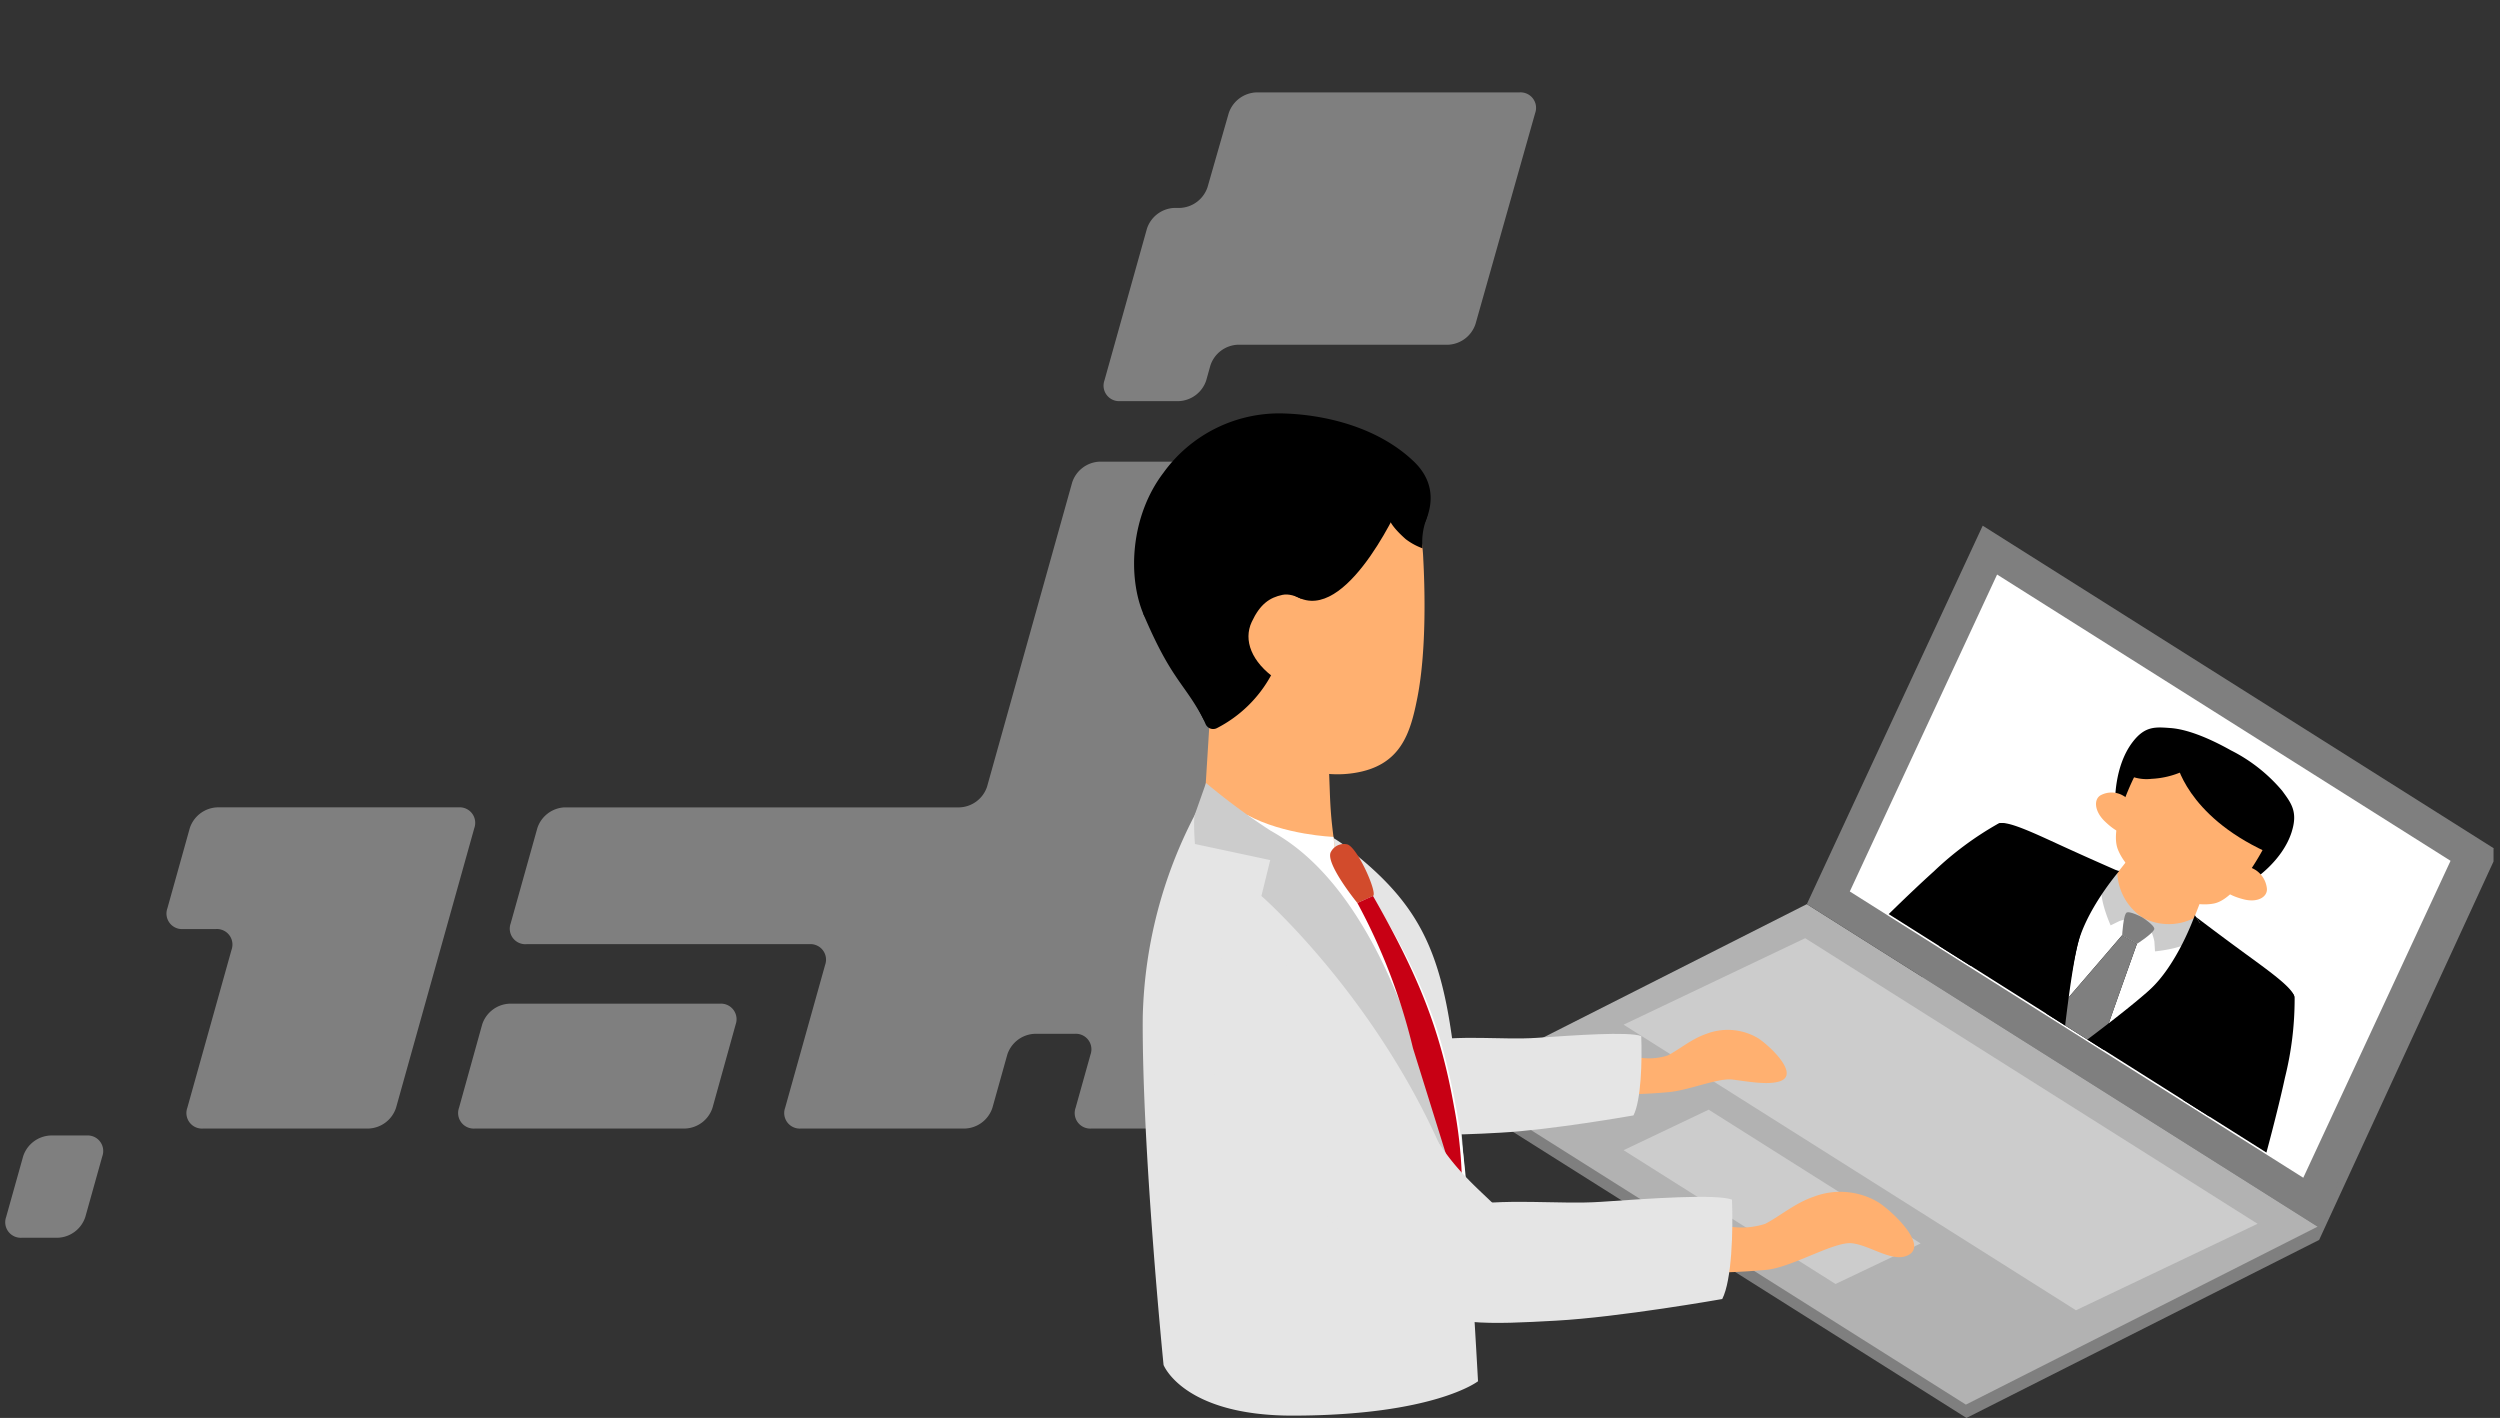
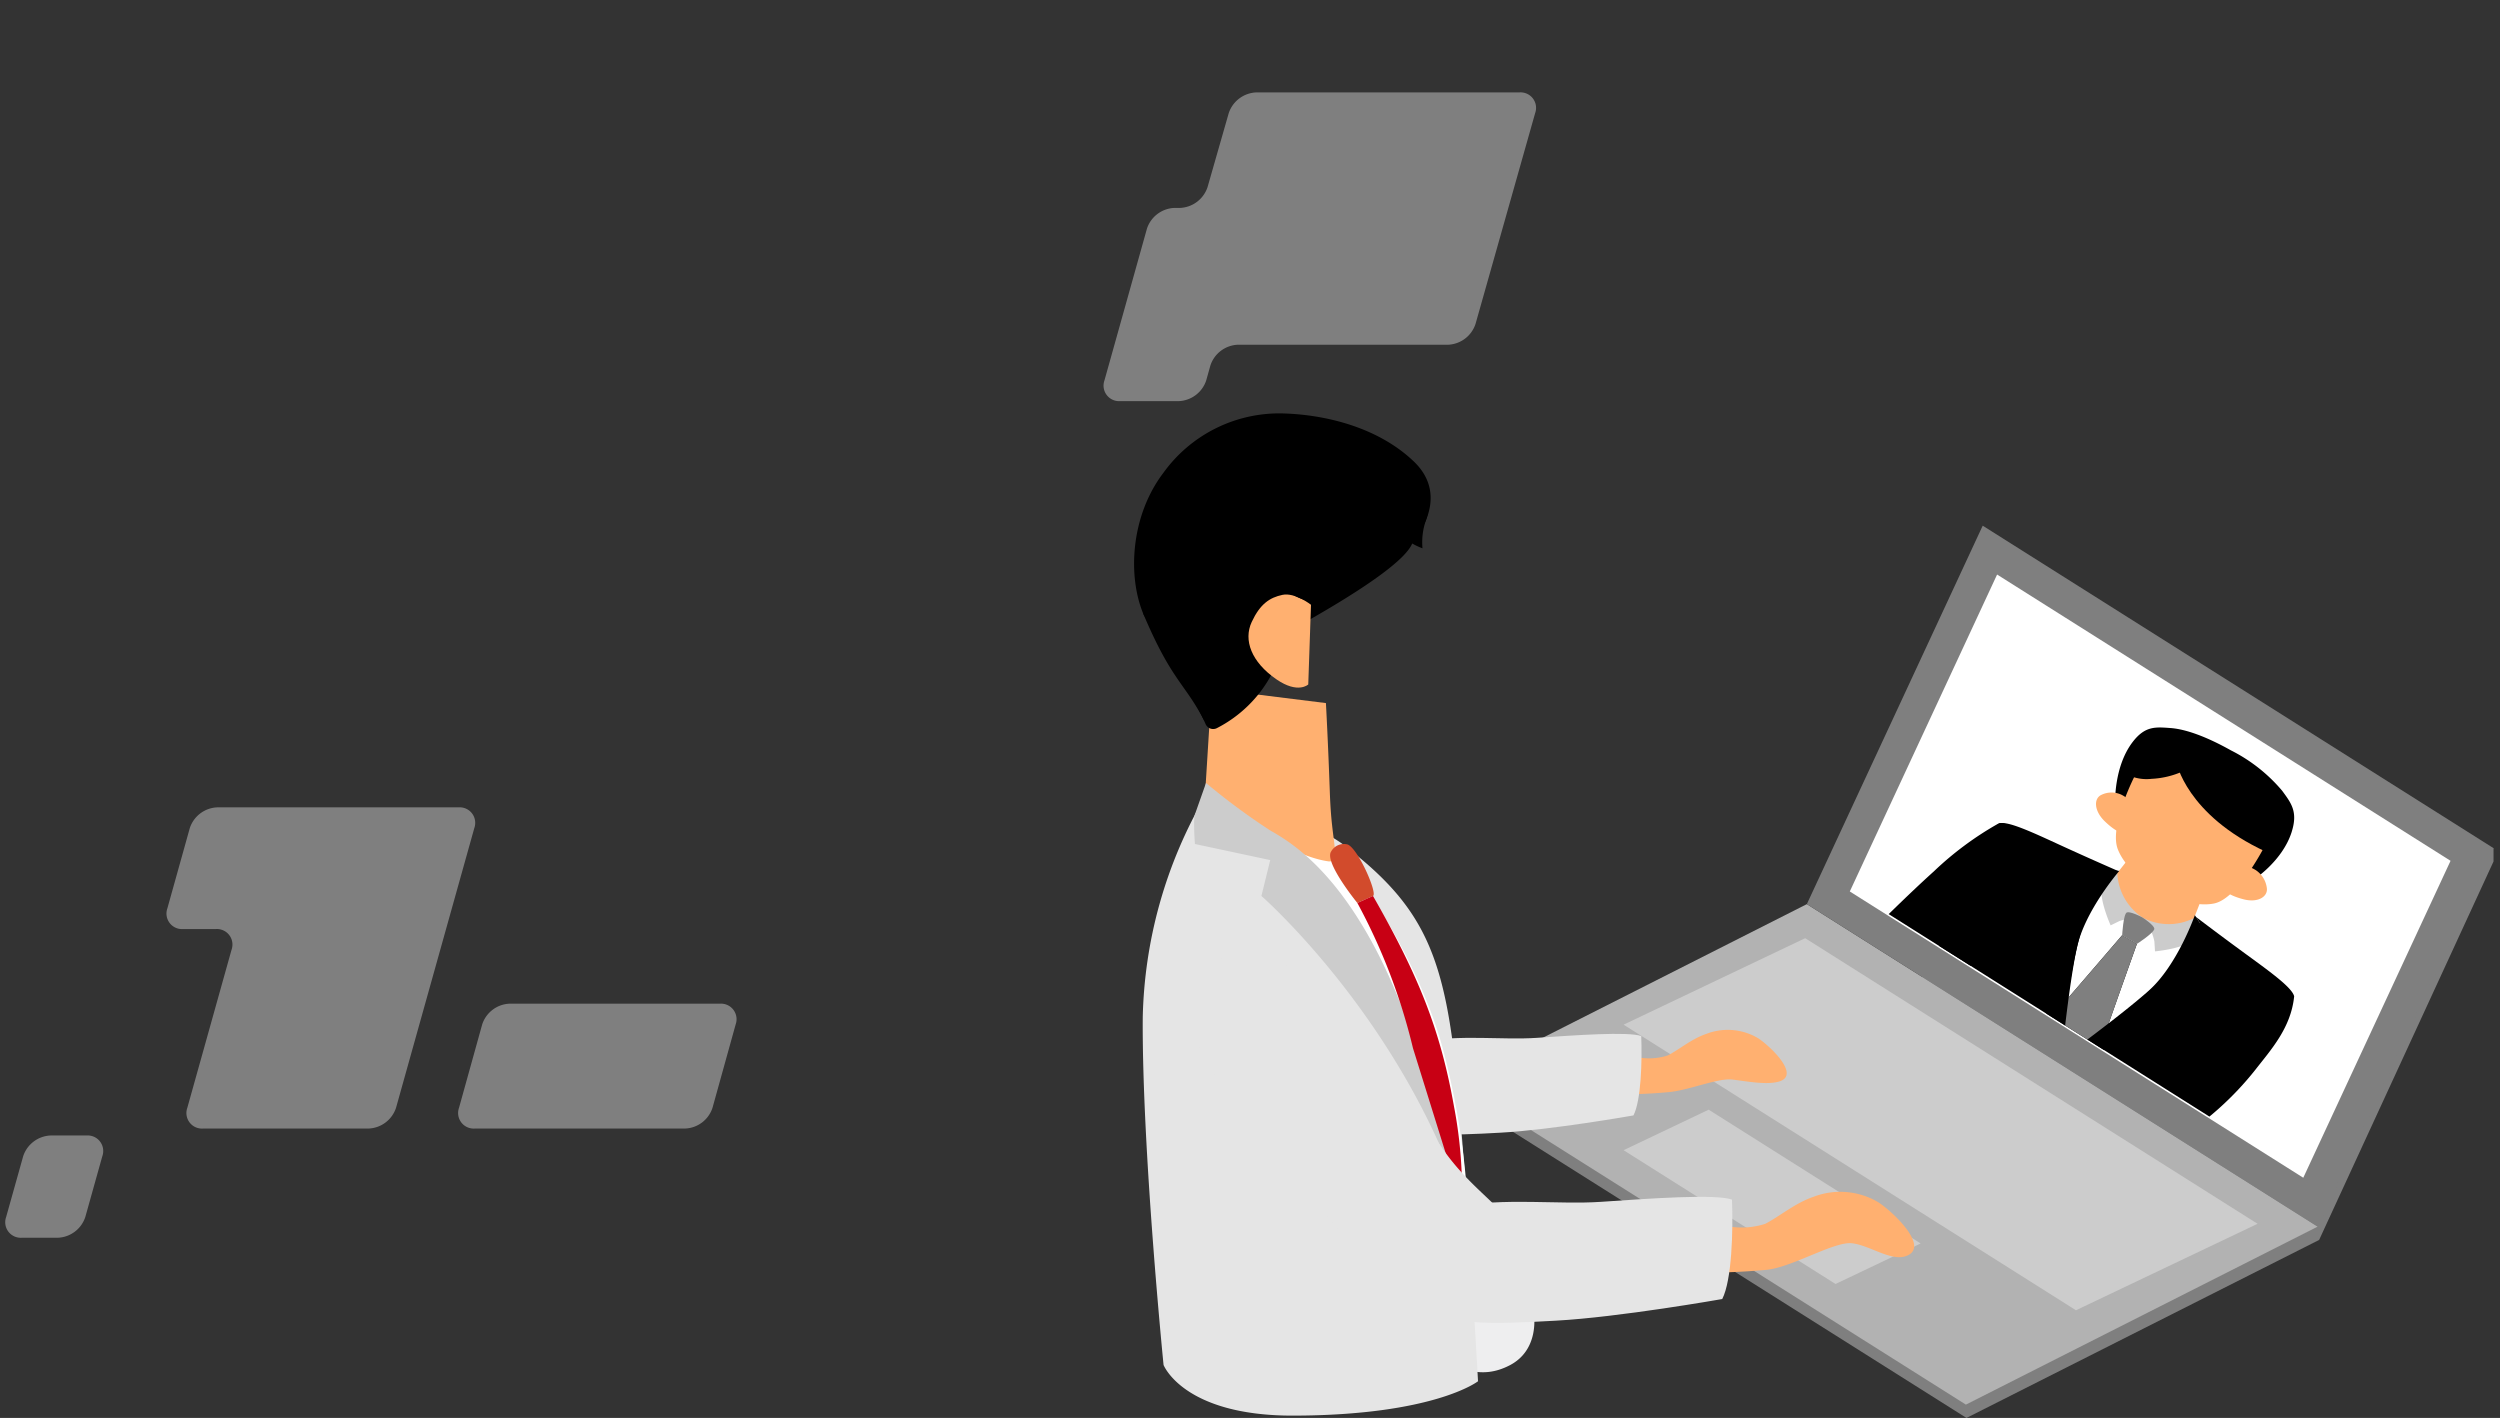
<svg xmlns="http://www.w3.org/2000/svg" width="335" height="190" viewBox="0 0 335 190">
  <rect x="0" y="0" width="335" height="190" fill="#333333" stroke="none" />
  <defs>
    <clipPath id="clip-path">
      <rect id="Rectangle_3282" data-name="Rectangle 3282" width="333.408" height="177.618" fill="none" />
    </clipPath>
    <clipPath id="clip-path-2">
      <path id="Path_4716" data-name="Path 4716" d="M249.274,108l61.287,38.692,19.906-42.834L269.181,65.162Z" transform="translate(-249.274 -65.162)" fill="none" />
    </clipPath>
  </defs>
  <g id="img_beginner_08" transform="translate(-23 -45)">
    <rect id="base" width="335" height="190" transform="translate(23 45)" fill="none" />
    <g id="Group_3348" data-name="Group 3348" transform="translate(24.725 57.382)">
      <g id="Group_3345" data-name="Group 3345" transform="translate(-1)">
        <g id="Group_3344" data-name="Group 3344" clip-path="url(#clip-path)">
          <path id="Path_4669" data-name="Path 4669" d="M61.307,137.107a2.087,2.087,0,0,0,2.118,2.786H91.608a4.033,4.033,0,0,0,3.666-2.786l3.1-11.16a2.088,2.088,0,0,0-2.118-2.786H68.074a4.032,4.032,0,0,0-3.665,2.786Z" transform="translate(-0.522 -1.05)" fill="#7f7f7f" />
          <path id="Path_4670" data-name="Path 4670" d="M168.877,0a4.071,4.071,0,0,0-3.687,2.78L162.349,12.7a4.072,4.072,0,0,1-3.688,2.78H157.9a4.041,4.041,0,0,0-3.671,2.785L148.54,38.583a2.082,2.082,0,0,0,2.112,2.785h7.853a4.041,4.041,0,0,0,3.671-2.785l.555-1.985a4.043,4.043,0,0,1,3.671-2.785h28.178a4.056,4.056,0,0,0,3.679-2.783l7.988-28.247A2.076,2.076,0,0,0,204.143,0Z" transform="translate(-1.265)" fill="#7f7f7f" />
          <path id="Path_4671" data-name="Path 4671" d="M28.564,96.628a4.043,4.043,0,0,0-3.672,2.785l-3,10.738A2.082,2.082,0,0,0,24,112.936h4.372a2.082,2.082,0,0,1,2.113,2.785l-5.921,21.161a2.082,2.082,0,0,0,2.113,2.785H48.859a4.041,4.041,0,0,0,3.672-2.785L63.016,99.413A2.082,2.082,0,0,0,60.9,96.628Z" transform="translate(-0.186 -0.824)" fill="#7f7f7f" />
-           <path id="Path_4672" data-name="Path 4672" d="M132.126,93.445a4.043,4.043,0,0,1-3.671,2.785H75.53a4.041,4.041,0,0,0-3.671,2.785l-3.571,12.76a2.083,2.083,0,0,0,2.113,2.786h37.907a2.082,2.082,0,0,1,2.112,2.785l-5.355,19.137a2.082,2.082,0,0,0,2.113,2.785h21.992a4.041,4.041,0,0,0,3.671-2.785l1.994-7.124a4.042,4.042,0,0,1,3.671-2.785h5.364a2.082,2.082,0,0,1,2.112,2.785l-1.993,7.124a2.082,2.082,0,0,0,2.112,2.785h9.944a4.041,4.041,0,0,0,3.671-2.785l23.449-83.793a2.082,2.082,0,0,0-2.113-2.785H147.2a4.043,4.043,0,0,0-3.672,2.785Z" transform="translate(-0.581 -0.425)" fill="#7f7f7f" />
          <path id="Path_4673" data-name="Path 4673" d="M.1,151.892a2.082,2.082,0,0,0,2.113,2.785H7.037a4.041,4.041,0,0,0,3.671-2.785l2.276-8.131a2.083,2.083,0,0,0-2.113-2.785H6.05a4.042,4.042,0,0,0-3.671,2.785Z" transform="translate(0 -1.202)" fill="#7f7f7f" />
          <path id="Path_4674" data-name="Path 4674" d="M195.923,133.5v1.761l68.529,43.232,47.257-23.853,23.369-50.713v-1.781Z" transform="translate(-1.67 -0.871)" fill="#7f7f7f" />
          <path id="Path_4675" data-name="Path 4675" d="M264.374,176.772l-68.45-43.212,47.136-23.852,68.45,43.212Z" transform="translate(-1.67 -0.935)" fill="#b2b2b2" />
          <path id="Path_4676" data-name="Path 4676" d="M218.7,125.9l24.332-11.589,60.618,38.268-24.333,11.589Z" transform="translate(-1.864 -0.975)" fill="#ccc" />
          <path id="Path_4677" data-name="Path 4677" d="M218.7,142.916l11.4-5.429,28.4,17.927-11.4,5.429Z" transform="translate(-1.864 -1.172)" fill="#ccc" />
          <path id="Path_4678" data-name="Path 4678" d="M267.034,58.558l68.45,43.212-23.568,50.713-68.449-43.212Z" transform="translate(-2.076 -0.499)" fill="#7f7f7f" />
          <path id="Path_4679" data-name="Path 4679" d="M249.274,107.631l19.737-42.469,60.763,38.361-19.735,42.469Z" transform="translate(-2.125 -0.556)" fill="#fff" />
          <path id="Path_4680" data-name="Path 4680" d="M214.9,129.68l6.01.75a8.158,8.158,0,0,0,3.69-.306c1.515-.781,3.191-2.224,5.155-2.887a7.953,7.953,0,0,1,6.919.571c1.457.924,5.647,4.8,2.985,5.762-1.627.586-4.513.018-6.422-.213s-5.788,1.437-8.53,1.688a71.072,71.072,0,0,1-8.507.273Z" transform="translate(-1.832 -1.08)" fill="#ffb070" />
-           <path id="Path_4681" data-name="Path 4681" d="M183.353,136.289s-6.876-8.191-11.975-14.389-9.148-11.091-8.744-15.836,6.957-7.235,11.767-2.635a136.391,136.391,0,0,1,15.02,18.084c2.962,4.487,6.869,6.631,7.53,8.688s.8,6.4-2.9,8.346c-3.864,2.026-7.217.617-10.694-2.258" transform="translate(-1.386 -0.861)" fill="#eeeeef" />
+           <path id="Path_4681" data-name="Path 4681" d="M183.353,136.289a136.391,136.391,0,0,1,15.02,18.084c2.962,4.487,6.869,6.631,7.53,8.688s.8,6.4-2.9,8.346c-3.864,2.026-7.217.617-10.694-2.258" transform="translate(-1.386 -0.861)" fill="#eeeeef" />
          <path id="Path_4682" data-name="Path 4682" d="M219.742,138.169s-10.965,1.94-17.8,2.312-12.234.684-15.243-2.169-1.322-8.968,4.276-9.991,11.211-.232,15.79-.545c5.093-.349,12.28-.868,14.015-.241.129,3.336-.009,8.621-1.043,10.635" transform="translate(-1.579 -1.085)" fill="#e5e5e5" />
          <path id="Path_4683" data-name="Path 4683" d="M225.585,152.323l7.532.939a10.205,10.205,0,0,0,4.624-.384c1.9-.979,4-2.787,6.46-3.618a9.965,9.965,0,0,1,8.669.716c1.828,1.157,7.077,6.019,3.743,7.221-2.039.735-4.841-1.425-7.233-1.713s-8.069,3.247-11.505,3.562a89.21,89.21,0,0,1-10.66.342Z" transform="translate(-1.923 -1.267)" fill="#ffb070" />
          <path id="Path_4684" data-name="Path 4684" d="M162.044,95.177a61.473,61.473,0,0,0-8.33,29.54c-.126,17.514,2.788,46.616,2.788,46.616s2.641,6.817,17.37,6.791c18.921-.035,24.768-4.606,24.768-4.606s-1.376-25.546-2.844-40.539c-1.574-16.084-4.323-22.687-13.961-30.385-6.334-5.624-19.791-7.416-19.791-7.416" transform="translate(-1.31 -0.811)" fill="#e5e5e5" />
          <path id="Path_4685" data-name="Path 4685" d="M163.415,95.9s11.279,5.53,18.436,14.748c8.609,11.089,15.633,42.645,15.633,42.645a103.743,103.743,0,0,0-3.5-24.417c-2.794-10.217-9.916-22.8-16.477-28.343A19.7,19.7,0,0,0,163.415,95.9" transform="translate(-1.393 -0.817)" fill="#fff" />
          <path id="Path_4686" data-name="Path 4686" d="M189.889,60.595s5.3-5.85.121-10.785c-4.984-4.75-12.314-6.346-17.905-6.43a19.152,19.152,0,0,0-15.631,7.962c-4.407,5.785-4.825,13.9-2.655,19,3.723,8.753,5.394,9.1,7.938,13.869,1.643,3.081,2.18-6.737,2.18-6.737s24.583-12.093,25.952-16.881" transform="translate(-1.3 -0.37)" />
-           <path id="Path_4687" data-name="Path 4687" d="M190.736,58.445a22.125,22.125,0,0,1,.645,4.578c.182,3.365.483,12.02-.777,18.485-.944,4.844-2.209,9.2-8.484,10.172-6.735,1.046-12.627-2.792-16.075-7.362-3.708-4.918-3.427-8.461-3.179-11.86.266-3.628-.134-7.393.853-10.158s9.619-5.95,14.751-5.95c9.756,0,11.477.094,12.266,2.095" transform="translate(-1.387 -0.48)" fill="#ffb070" />
          <path id="Path_4688" data-name="Path 4688" d="M163.017,80.613l-.9,14.44s10.455,7.872,16.6,8.68a.812.812,0,0,0,.9-.888c-.273-2.9-.613-4.095-.767-8.48-.235-6.694-.519-11.847-.519-11.847Z" transform="translate(-1.382 -0.687)" fill="#ffb070" />
          <path id="Path_4689" data-name="Path 4689" d="M172.765,72.176a19.558,19.558,0,0,1-1.857,6.363,17.2,17.2,0,0,1-7.218,7.052,1.108,1.108,0,0,1-1.561-.531c-1.746-4.048-8.3-14.661-8.3-14.661s-1.677-16.473,7.731-19.285,27.511,0,27.511,0a13.133,13.133,0,0,1,1.587,7.274c-1.615-.827-11.691-1.643-12.975,3.222s-4.919,10.565-4.919,10.565" transform="translate(-1.31 -0.425)" />
          <path id="Path_4690" data-name="Path 4690" d="M176.381,69.237s-2.148-1.686-3.831-1.328-2.983,1.2-4.114,3.633-.055,5.364,3.312,7.684c2.9,2,4.266.688,4.266.688Z" transform="translate(-1.432 -0.579)" fill="#ffb070" />
-           <path id="Path_4691" data-name="Path 4691" d="M167.79,97.637c5.018,2.727,11.6,2.953,11.6,2.953s.209,2.141.477,3.925c.308,2.053,1.025,5.252,1.025,5.252l-9.978-6.57Z" transform="translate(-1.43 -0.832)" fill="#fff" />
          <path id="Path_4692" data-name="Path 4692" d="M196.529,149.365c-8.474-24.818-26.855-40.891-26.855-40.891l1.182-4.809-10.091-2.155c-.249-3.655,0-3.973,0-3.973l1.484-4.206a88.725,88.725,0,0,0,8.6,6.359c3.035,1.739,11.541,6.645,18.532,26.058s7.142,23.617,7.142,23.617" transform="translate(-1.37 -0.796)" fill="#ccc" />
          <path id="Path_4693" data-name="Path 4693" d="M181.426,101.656a1.959,1.959,0,0,0-2.267.953c-.917,1.433,3.528,6.873,3.528,6.873s1.447-.64,2.092-.938-1.9-6.183-3.353-6.888" transform="translate(-1.526 -0.866)" fill="#d24b2c" />
          <path id="Path_4694" data-name="Path 4694" d="M184.812,108.6c6.157,10.778,9.03,17.968,10.847,28.161a60,60,0,0,1,1.058,13.253L190.172,129a79.922,79.922,0,0,0-7.453-19.459" transform="translate(-1.558 -0.926)" fill="#c80014" />
          <path id="Path_4695" data-name="Path 4695" d="M186.048,160.607s-8.618-10.265-15.008-18.033-11.464-13.9-10.958-19.846,8.72-9.068,14.747-3.3a171.047,171.047,0,0,1,18.823,22.662c3.712,5.625,8.608,8.312,9.437,10.888s1,8.025-3.64,10.46c-4.842,2.54-9.043.774-13.4-2.829" transform="translate(-1.364 -0.992)" fill="#e5e5e5" />
          <path id="Path_4696" data-name="Path 4696" d="M231.653,162.962s-13.742,2.432-22.3,2.9-15.332.857-19.1-2.719-1.656-11.239,5.36-12.521,14.049-.291,19.788-.684c6.384-.437,15.391-1.088,17.566-.3.161,4.181-.011,10.8-1.308,13.327" transform="translate(-1.606 -1.273)" fill="#e5e5e5" />
          <path id="Path_4697" data-name="Path 4697" d="M188.655,54.932s-6.883,15.887-13.527,13.378c-9.293-3.511,8.134-15.266,8.134-15.266Z" transform="translate(-1.47 -0.452)" />
          <path id="Path_4698" data-name="Path 4698" d="M187.1,57.828s.241.84,2.137,2.515a8.521,8.521,0,0,0,2.246,1.227,9.011,9.011,0,0,1,.427-3.659c.671-1.845-.148-1.67-.148-1.67Z" transform="translate(-1.595 -0.479)" />
        </g>
      </g>
      <g id="Group_3347" data-name="Group 3347" transform="translate(246.407 64.143)">
        <g id="Group_3346" data-name="Group 3346" clip-path="url(#clip-path-2)">
          <path id="Path_4699" data-name="Path 4699" d="M308.557,122.13c-.289-1.162-3.221-3.275-6.319-5.536-5.85-4.269-7.8-5.889-9.767-7.213l-1.894-1.107-.054-.033v0l-.019-.01-.018-.012v0l-.047-.026-.046-.029h0l-.019-.011-.019-.011h0l-.114-.062-.11-.07h0l-.019-.01-.019-.012h0l-.048-.026-.045-.029h0l-.018-.01-.019-.012h0l-.056-.03-1.89-1.113c-2.114-1.07-4.476-1.98-11.05-5-3.482-1.6-6.755-3.125-7.9-2.807-3.471,2.462-4.685,6.3-5.959,9.386a42.037,42.037,0,0,0-2.99,13.992l15.971,9.37.336.2.335.2,15.971,9.37a41.654,41.654,0,0,0,10.638-9.506c2.044-2.633,4.769-5.586,5.191-9.836" transform="translate(-249.274 -65.162)" />
          <path id="Path_4700" data-name="Path 4700" d="M295.4,111.485c-.566-1.848-4.371-4.117-4.548-4.21-.167-.109-4.005-2.323-5.882-1.909-1.915.422-3.263,2.048-4.961,8.071a64.545,64.545,0,0,0-1.771,8.968c2.2-2.535,7.27-8.444,7.27-8.444l.988.58.989.58s-2.849,7.987-3.864,10.9a64.876,64.876,0,0,0,7.235-6.225c4.378-4.451,5.121-6.432,4.544-8.316" transform="translate(-249.274 -65.162)" fill="#fff" />
          <path id="Path_4701" data-name="Path 4701" d="M286.494,114.54l-.989-.58s-5.067,5.91-7.269,8.445c-.517,3.957-1.015,6.941-1.015,6.941l.157,1.156,1.307-.488s1.93-1.739,4.934-3.989c1.015-2.917,3.864-10.9,3.864-10.9Z" transform="translate(-249.274 -65.162)" fill="#7f7f7f" />
          <path id="Path_4702" data-name="Path 4702" d="M288.341,111.645a7.508,7.508,0,0,1,1.487,3.131l.084,1.346s4.226-.382,5.245-1.72.749-2.122.749-2.122l-.508-.8Z" transform="translate(-249.274 -65.162)" fill="#ccc" />
          <path id="Path_4703" data-name="Path 4703" d="M288.615,111.806a7.406,7.406,0,0,0-3.442.239l-1.206.59s-1.75-3.888-1.094-5.439,1.469-1.7,1.469-1.7l.938.053Z" transform="translate(-249.274 -65.162)" fill="#ccc" />
          <path id="Path_4704" data-name="Path 4704" d="M252.209,113.122s4.529-4.535,8.054-7.705a43.241,43.241,0,0,1,8.6-6.388c1.611-.951,8.468,5.36,6.388,8.565a50.814,50.814,0,0,1-9.428,9.944c-2.587,1.944-3.02,4.577-4.429,4.992a8.3,8.3,0,0,1-7.521-2.136c-2.844-2.679-2.813-4.946-1.665-7.272" transform="translate(-249.274 -65.162)" />
-           <path id="Path_4705" data-name="Path 4705" d="M304.629,143.875s1.7-6.2,2.7-10.844a43.676,43.676,0,0,0,1.295-10.673c.031-1.879-8.807-4.775-10.558-1.377a51.184,51.184,0,0,0-3.965,13.149c-.409,3.222-2.475,4.9-2.14,6.335A8.364,8.364,0,0,0,297.516,146c3.718,1.171,5.717.792,7.113-2.122" transform="translate(-249.274 -65.162)" />
          <path id="Path_4706" data-name="Path 4706" d="M308.241,100.064c.833-2.667-.077-3.809-1.292-5.469a21.768,21.768,0,0,0-6.86-5.408c-3.433-1.927-6.168-2.855-8.1-2.993-2-.143-3.412-.306-5.084,1.889-2.531,3.322-2.334,8.186-2.334,8.186l9.261,5.068,9.157,5.272s4-2.51,5.256-6.545" transform="translate(-249.274 -65.162)" />
          <path id="Path_4707" data-name="Path 4707" d="M301.176,104.511a4.931,4.931,0,0,1,2.235.72,3.383,3.383,0,0,1,1.489,2.416c.15,1.13-1.176,2-3.108,1.5s-2.347-1.058-2.347-1.058Z" transform="translate(-249.274 -65.162)" fill="#ffb070" />
          <path id="Path_4708" data-name="Path 4708" d="M287.241,96.688a5.155,5.155,0,0,0-1.808-1.549,3.106,3.106,0,0,0-2.751.034c-.986.493-.951,2.128.515,3.534s2.139,1.46,2.139,1.46Z" transform="translate(-249.274 -65.162)" fill="#ffb070" />
          <path id="Path_4709" data-name="Path 4709" d="M304.646,101.947l-6.459-9.069-5.611-1.306-5.2.68s-3.681,6.993-2.448,10.183c.987,2.553,3.875,4.624,4.989,5.349a7.939,7.939,0,0,0,.912.513c1.194.57,4.442,1.943,7.026,1.4,3.23-.684,6.79-7.745,6.79-7.745" transform="translate(-249.274 -65.162)" fill="#ffb070" />
          <path id="Path_4710" data-name="Path 4710" d="M304.8,102.781c-10.745-4.958-12.042-12.065-12.042-12.065l11.174,3.606,2.446,5.528Z" transform="translate(-249.274 -65.162)" />
          <path id="Path_4711" data-name="Path 4711" d="M293.708,91.967A11.548,11.548,0,0,1,289.462,93a5.81,5.81,0,0,1-3.219-.542l1.256-2.438,2.982-2.229Z" transform="translate(-249.274 -65.162)" />
          <path id="Path_4712" data-name="Path 4712" d="M295.145,111.659l1.794-4.613-4.425-2.6-.119-.07-4.478-2.627-3.057,3.872a7.541,7.541,0,0,0,3.361,5.95l.12.07a7.447,7.447,0,0,0,6.8.014" transform="translate(-249.274 -65.162)" fill="#ffb070" />
          <path id="Path_4713" data-name="Path 4713" d="M289.818,113.059c-.052-.416-1.237-1.267-1.6-1.483s-1.687-.834-2.073-.674c-.479.2-.634,3.059-.634,3.059l1.977,1.159s2.4-1.544,2.335-2.061" transform="translate(-249.274 -65.162)" fill="#7f7f7f" />
          <path id="Path_4714" data-name="Path 4714" d="M274.914,123.068s-1.639-5.239-2.245-7.9-1.587-4.239-.831-4.179,5,.241,5,.241l-3.286-5.7a12.138,12.138,0,0,1,3.722-.509c2.535-.051,7.86.315,7.86.315s-4.638,5.331-5.708,10.364-2.049,14.8-2.049,14.8Z" transform="translate(-249.274 -65.162)" />
          <path id="Path_4715" data-name="Path 4715" d="M284.936,128.948s5.341-1.144,7.944-1.924,4.45-.7,4.026-1.331-2.671-4.259-2.671-4.259l6.55.073A12.331,12.331,0,0,0,299.392,118c-1.2-2.244-4.141-6.727-4.141-6.727s-2.331,6.686-6.161,10.1-11.712,9.133-11.712,9.133Z" transform="translate(-249.274 -65.162)" />
        </g>
      </g>
    </g>
  </g>
</svg>